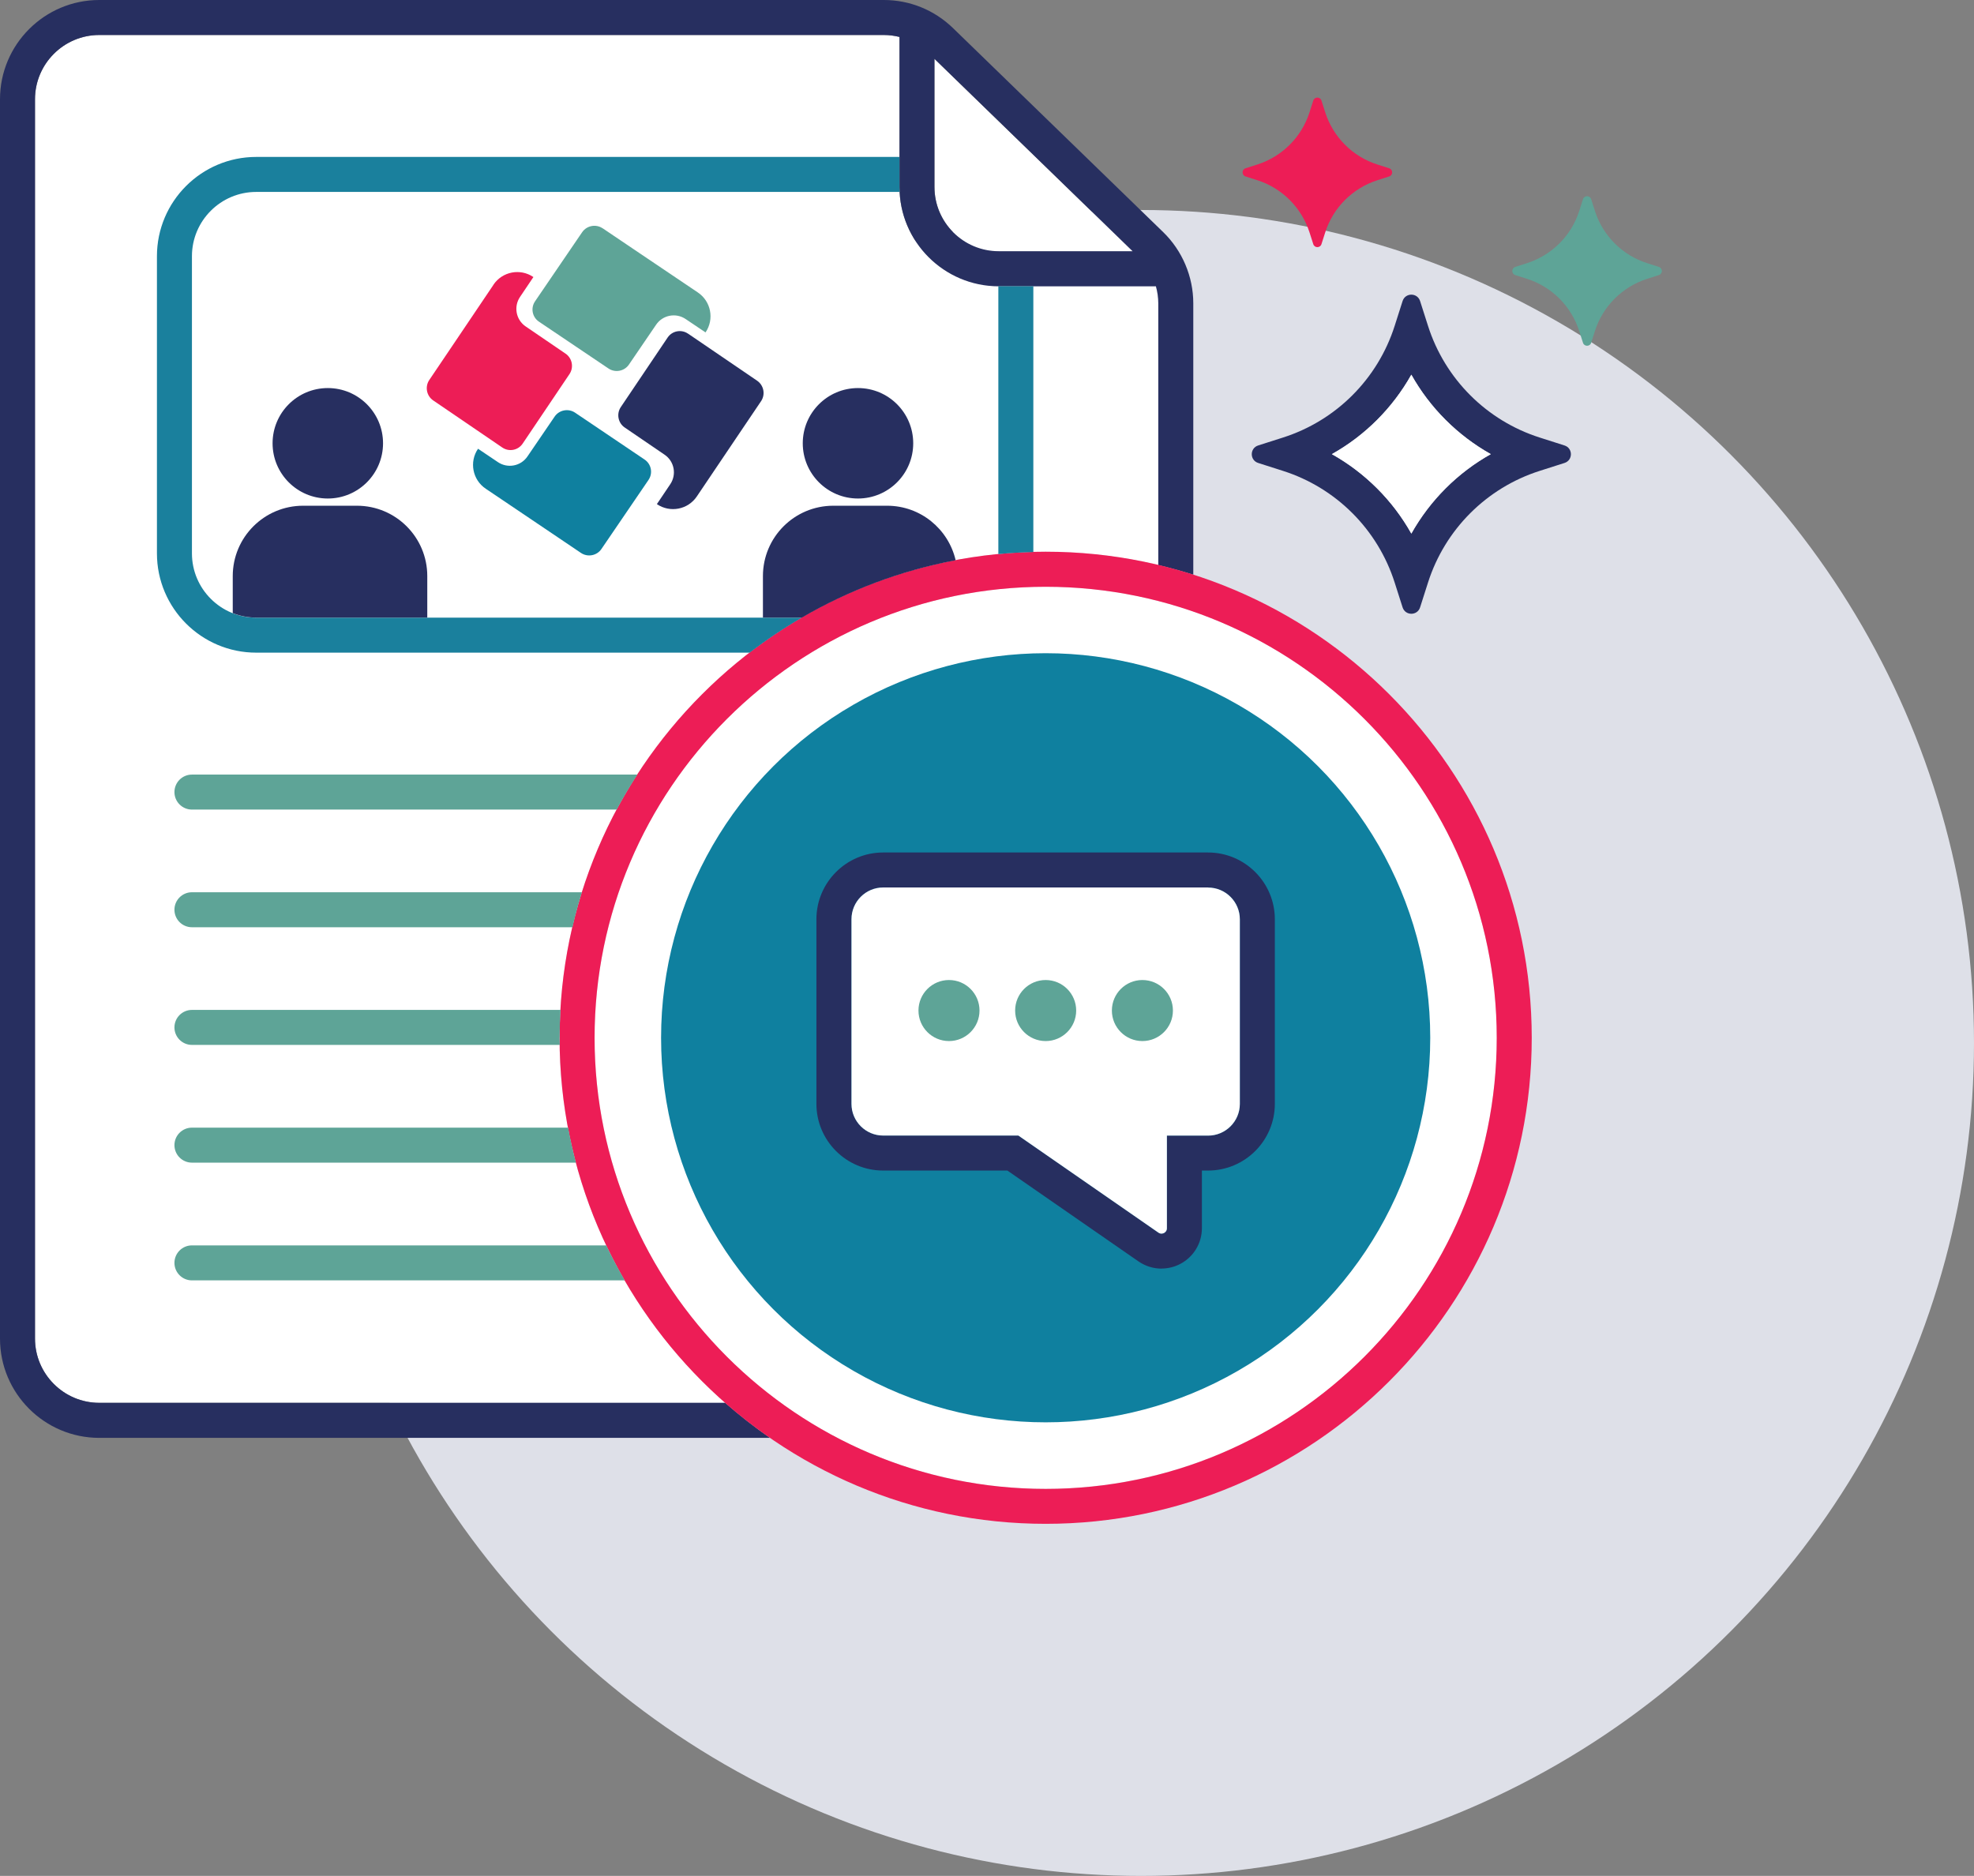
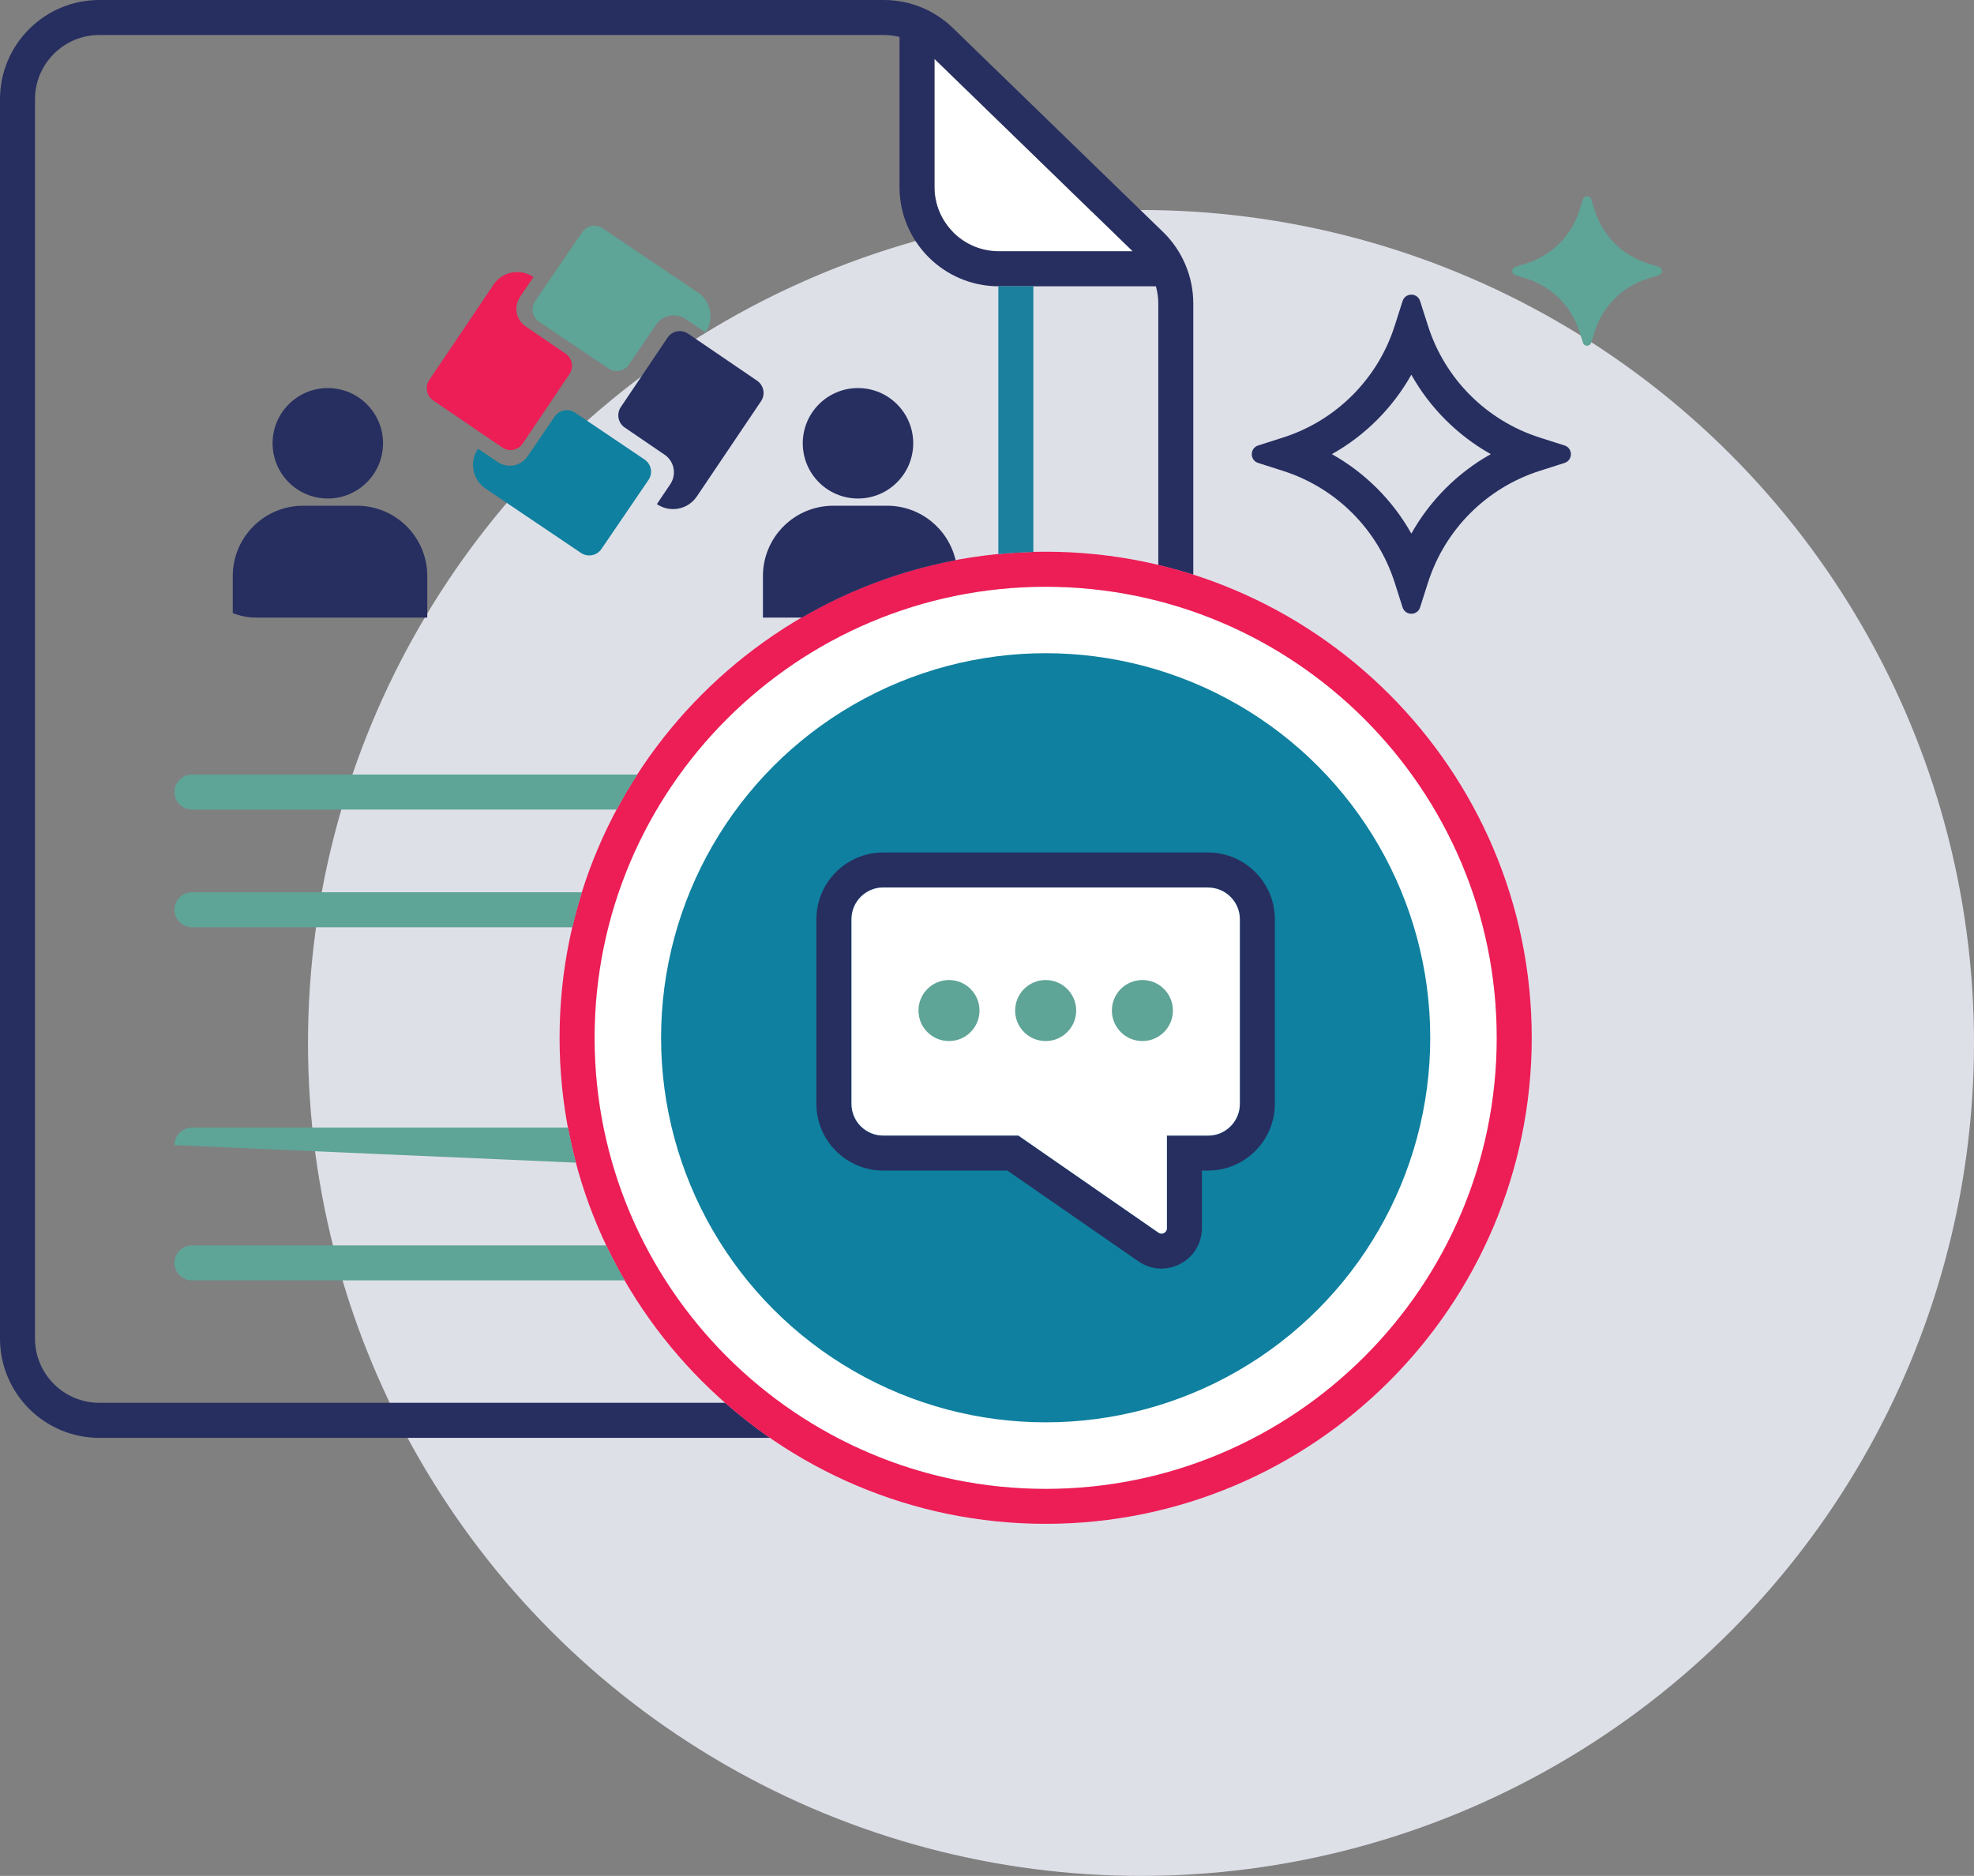
<svg xmlns="http://www.w3.org/2000/svg" width="282px" height="268px" viewBox="0 0 282 268" version="1.1">
  <rect x="0" y="0" width="282" height="268" fill="#808080" stroke="none" />
  <title>About Icon + BKG</title>
  <g id="Page-1" stroke="none" stroke-width="1" fill="none" fill-rule="evenodd">
    <g id="OFD-Collective---Design-Updates---About" transform="translate(-1229, -245)">
      <g id="Page-Header" transform="translate(0, 210)">
        <g id="Headline-+-Icon" transform="translate(396, 35)">
          <g id="About-Icon-+-BKG" transform="translate(833, 0)">
            <circle id="BKG" fill="#DEE0E8" cx="163" cy="149" r="119" />
            <g id="OFD-Collective-Icons---About">
              <g id="Group" transform="translate(5, 5)" fill="#FFFFFF" fill-rule="nonzero">
                <path d="M137.67,30.89 L156.8,30.89 L128.5,3.41 L128.5,21.72 C128.5,26.78 132.62,30.9 137.68,30.9 L137.67,30.89 Z" id="Path" />
-                 <path d="M74.95,143.26 C74.95,104.97 106.1,73.82 144.39,73.82 C149.93,73.82 155.31,74.49 160.47,75.72 L160.47,38.33 C160.47,37.5 160.35,36.68 160.13,35.89 L137.68,35.89 C129.86,35.89 123.5,29.53 123.5,21.71 L123.5,0.28 C122.78,0.1 122.03,0 121.26,0 L9.18,0 C4.12,0 0,4.12 0,9.18 L0,186.24 C0,191.3 4.12,195.42 9.18,195.42 L98.61,195.42 C84.12,182.68 74.94,164.03 74.94,143.27 L74.95,143.26 Z" id="Path" />
              </g>
              <circle id="Oval" fill="#272F60" fill-rule="nonzero" cx="46.83" cy="63.33" r="7.89" />
              <circle id="Oval" fill="#272F60" fill-rule="nonzero" cx="122.57" cy="63.33" r="7.89" />
              <g id="Group" transform="translate(60.968, 32.258)">
                <path d="M21.192,26.702 L31.112,33.392 C32.082,34.042 32.332,35.352 31.672,36.312 L24.952,46.172 C24.302,47.132 22.982,47.382 22.022,46.732 L17.622,43.762 L12.102,40.042 L8.422,37.562 C6.532,36.292 6.042,33.732 7.322,31.852 L10.162,33.762 C11.552,34.702 13.442,34.342 14.382,32.952 L18.262,27.262 C18.912,26.302 20.232,26.052 21.192,26.702 L21.192,26.702 Z" id="Path" fill="#0F809F" />
                <path d="M37.332,15.412 L47.192,22.132 C48.152,22.792 48.402,24.102 47.752,25.062 L44.782,29.462 L41.062,34.982 L38.582,38.662 C37.312,40.552 34.752,41.042 32.872,39.762 L34.782,36.922 C35.722,35.532 35.362,33.642 33.972,32.702 L28.282,28.822 C27.322,28.172 27.072,26.852 27.722,25.892 L34.402,15.972 C35.052,15.002 36.362,14.752 37.322,15.412 L37.332,15.412 Z" id="Path" fill="#272F60" />
                <path d="M9.522,8.422 C10.792,6.532 13.352,6.042 15.232,7.322 L13.322,10.162 C12.382,11.552 12.742,13.442 14.132,14.382 L19.822,18.262 C20.782,18.912 21.032,20.232 20.382,21.192 L13.702,31.112 C13.052,32.082 11.742,32.332 10.782,31.672 L0.922,24.952 C-0.038,24.302 -0.288,22.982 0.362,22.022 L3.332,17.622 L7.052,12.102 L9.532,8.422 L9.522,8.422 Z" id="Path" fill="#ED1D56" />
                <path d="M25.122,0.352 L29.522,3.322 L35.042,7.042 L38.722,9.522 C40.612,10.792 41.102,13.352 39.822,15.232 L36.982,13.322 C35.592,12.382 33.702,12.742 32.762,14.132 L28.882,19.822 C28.232,20.782 26.912,21.032 25.952,20.382 L16.032,13.702 C15.062,13.052 14.812,11.742 15.472,10.782 L22.192,0.922 C22.852,-0.038 24.162,-0.288 25.122,0.362 L25.122,0.352 Z" id="Path" fill="#5EA497" />
              </g>
              <circle id="Oval" fill="#FFFFFF" fill-rule="nonzero" cx="149.38" cy="148.26" r="64.44" />
              <path d="M200.37,86.77 L199.24,83.23 C196.82,75.64 190.87,69.69 183.28,67.27 L179.74,66.14 C178.52,65.75 178.52,64.03 179.74,63.64 L183.28,62.51 C190.87,60.09 196.82,54.14 199.24,46.55 L200.37,43.01 C200.76,41.79 202.48,41.79 202.87,43.01 L204,46.55 C206.42,54.14 212.37,60.09 219.96,62.51 L223.5,63.64 C224.72,64.03 224.72,65.75 223.5,66.14 L219.96,67.27 C212.37,69.69 206.42,75.64 204,83.23 L202.87,86.77 C202.48,87.99 200.76,87.99 200.37,86.77 Z M190.27,64.88 C195.02,67.55 198.96,71.48 201.62,76.23 C204.29,71.48 208.22,67.54 212.97,64.88 C208.22,62.21 204.28,58.28 201.62,53.53 C198.95,58.28 195.02,62.22 190.27,64.88 Z" id="Shape" fill="#272F60" fill-rule="nonzero" />
-               <path d="M198.45,24.04 L196.79,23.51 C193.23,22.38 190.45,19.59 189.31,16.03 L188.78,14.37 C188.6,13.8 187.79,13.8 187.61,14.37 L187.08,16.03 C185.95,19.59 183.16,22.37 179.6,23.51 L177.94,24.04 C177.37,24.22 177.37,25.03 177.94,25.21 L179.6,25.74 C183.16,26.87 185.94,29.66 187.08,33.22 L187.61,34.88 C187.79,35.45 188.6,35.45 188.78,34.88 L189.31,33.22 C190.44,29.66 193.23,26.88 196.79,25.74 L198.45,25.21 C199.02,25.03 199.02,24.22 198.45,24.04 Z" id="Path" fill="#ED1D56" fill-rule="nonzero" />
              <path d="M236.98,38.13 L235.32,37.6 C231.76,36.47 228.98,33.68 227.84,30.12 L227.31,28.46 C227.13,27.89 226.32,27.89 226.14,28.46 L225.61,30.12 C224.48,33.68 221.69,36.46 218.13,37.6 L216.47,38.13 C215.9,38.31 215.9,39.12 216.47,39.3 L218.13,39.83 C221.69,40.96 224.47,43.75 225.61,47.31 L226.14,48.97 C226.32,49.54 227.13,49.54 227.31,48.97 L227.84,47.31 C228.97,43.75 231.76,40.97 235.32,39.83 L236.98,39.3 C237.55,39.12 237.55,38.31 236.98,38.13 L236.98,38.13 Z" id="Path" fill="#5EA497" fill-rule="nonzero" />
              <circle id="Oval" fill="#0F809F" fill-rule="nonzero" cx="149.38" cy="148.26" r="54.94" />
              <path d="M165.93,181.24 C164.78,181.24 163.63,180.89 162.64,180.21 L143.91,167.23 L126.16,167.23 C120.9,167.23 116.63,162.95 116.63,157.7 L116.63,131.33 C116.63,126.07 120.91,121.79 126.16,121.79 L172.58,121.79 C177.84,121.79 182.12,126.07 182.12,131.33 L182.12,157.7 C182.12,162.96 177.84,167.23 172.58,167.23 L171.7,167.23 L171.7,175.46 C171.7,177.61 170.51,179.57 168.61,180.57 C167.77,181.01 166.85,181.23 165.93,181.23 L165.93,181.24 Z M126.17,126.79 C123.67,126.79 121.64,128.82 121.64,131.33 L121.64,157.7 C121.64,160.2 123.67,162.23 126.17,162.23 L145.48,162.23 L165.49,176.1 C165.83,176.33 166.13,176.23 166.29,176.15 C166.44,176.07 166.7,175.87 166.7,175.47 L166.7,162.24 L172.58,162.24 C175.08,162.24 177.12,160.21 177.12,157.71 L177.12,131.34 C177.12,128.84 175.09,126.8 172.58,126.8 L126.16,126.8 L126.17,126.79 Z" id="Shape" fill="#272F60" fill-rule="nonzero" />
              <path d="M172.59,126.79 L126.17,126.79 C123.67,126.79 121.64,128.82 121.64,131.33 L121.64,157.7 C121.64,160.2 123.67,162.23 126.17,162.23 L145.48,162.23 L165.49,176.1 C165.83,176.33 166.13,176.23 166.29,176.15 C166.44,176.07 166.7,175.87 166.7,175.47 L166.7,162.24 L172.58,162.24 C175.08,162.24 177.12,160.21 177.12,157.71 L177.12,131.34 C177.12,128.84 175.09,126.8 172.58,126.8 L172.59,126.79 Z" id="Path" fill="#FFFFFF" fill-rule="nonzero" />
              <circle id="Oval" fill="#5EA497" fill-rule="nonzero" cx="163.2" cy="144.37" r="4.36" />
              <circle id="Oval" fill="#5EA497" fill-rule="nonzero" cx="149.38" cy="144.37" r="4.36" />
              <circle id="Oval" fill="#5EA497" fill-rule="nonzero" cx="135.57" cy="144.37" r="4.36" />
              <path d="M103.61,200.41 L14.18,200.41 C9.12,200.41 5,196.29 5,191.23 L5,14.18 C5,9.12 9.12,5 14.18,5 L126.26,5 C127.02,5 127.77,5.1 128.5,5.28 L128.5,26.72 C128.5,34.54 134.86,40.9 142.68,40.9 L165.13,40.9 C165.35,41.69 165.47,42.51 165.47,43.34 L165.47,80.73 C167.16,81.13 168.83,81.59 170.47,82.11 L170.47,43.33 C170.47,39.52 168.9,35.81 166.17,33.16 L136.14,4.01 C133.48,1.43 129.97,0 126.26,0 L14.18,0 C6.36,0 0,6.36 0,14.18 L0,191.24 C0,199.06 6.36,205.42 14.18,205.42 L110.01,205.42 C107.78,203.88 105.65,202.21 103.61,200.42 L103.61,200.41 Z M133.5,8.41 L161.8,35.89 L142.67,35.89 C137.61,35.89 133.49,31.77 133.49,26.71 L133.49,8.41 L133.5,8.41 Z" id="Shape" fill="#272F60" fill-rule="nonzero" />
              <path d="M149.38,217.7 C111.09,217.7 79.94,186.55 79.94,148.26 C79.94,109.97 111.09,78.82 149.38,78.82 C187.67,78.82 218.82,109.97 218.82,148.26 C218.82,186.55 187.67,217.7 149.38,217.7 Z M149.38,83.83 C113.85,83.83 84.94,112.74 84.94,148.27 C84.94,183.8 113.85,212.71 149.38,212.71 C184.91,212.71 213.82,183.8 213.82,148.27 C213.82,112.74 184.91,83.83 149.38,83.83 Z" id="Shape" fill="#ED1D56" fill-rule="nonzero" />
-               <path d="M114.54,88.24 L36.6,88.24 C31.54,88.24 27.42,84.12 27.42,79.06 L27.42,36.6 C27.42,31.54 31.54,27.42 36.6,27.42 L128.53,27.42 C128.52,27.19 128.49,26.95 128.49,26.72 L128.49,22.42 L36.6,22.42 C28.78,22.42 22.42,28.78 22.42,36.6 L22.42,79.06 C22.42,86.88 28.78,93.24 36.6,93.24 L107.1,93.24 C109.46,91.42 111.95,89.75 114.54,88.24 L114.54,88.24 Z" id="Path" fill="#1A809D" fill-rule="nonzero" />
              <path d="M147.62,78.87 L147.62,40.89 L142.67,40.89 C142.67,40.89 142.64,40.89 142.62,40.89 L142.62,79.06 C142.62,79.06 142.62,79.13 142.62,79.16 C144.27,79 145.94,78.91 147.63,78.87 L147.62,78.87 Z" id="Path" fill="#1A809D" fill-rule="nonzero" />
              <path d="M50.99,72.25 L43.3,72.25 C37.75,72.25 33.25,76.75 33.25,82.3 L33.25,87.59 C34.29,88 35.41,88.23 36.59,88.23 L61.04,88.23 L61.04,82.3 C61.04,76.75 56.54,72.25 50.99,72.25 L50.99,72.25 Z" id="Path" fill="#272F60" fill-rule="nonzero" />
              <path d="M114.54,88.24 C121.24,84.34 128.65,81.52 136.52,80.04 C135.49,75.58 131.5,72.25 126.73,72.25 L119.04,72.25 C113.49,72.25 108.99,76.75 108.99,82.3 L108.99,88.23 L114.54,88.23 C114.54,88.23 114.54,88.23 114.54,88.23 L114.54,88.24 Z" id="Path" fill="#272F60" fill-rule="nonzero" />
              <path d="M91.06,110.66 L27.42,110.66 C26.04,110.66 24.92,111.78 24.92,113.16 C24.92,114.54 26.04,115.66 27.42,115.66 L88.1,115.66 C89.01,113.95 90.01,112.28 91.06,110.66 L91.06,110.66 Z" id="Path" fill="#5EA497" fill-rule="nonzero" />
              <path d="M83.13,127.47 L27.42,127.47 C26.04,127.47 24.92,128.59 24.92,129.97 C24.92,131.35 26.04,132.47 27.42,132.47 L81.78,132.47 C82.17,130.78 82.61,129.11 83.13,127.47 Z" id="Path" fill="#5EA497" fill-rule="nonzero" />
-               <path d="M79.95,148.26 C79.95,146.92 80,145.6 80.07,144.28 L27.42,144.28 C26.04,144.28 24.92,145.4 24.92,146.78 C24.92,148.16 26.04,149.28 27.42,149.28 L79.97,149.28 C79.97,148.94 79.94,148.6 79.94,148.26 L79.95,148.26 Z" id="Path" fill="#5EA497" fill-rule="nonzero" />
-               <path d="M81.15,161.1 L27.42,161.1 C26.04,161.1 24.92,162.22 24.92,163.6 C24.92,164.98 26.04,166.1 27.42,166.1 L82.28,166.1 C81.84,164.46 81.47,162.79 81.16,161.1 L81.15,161.1 Z" id="Path" fill="#5EA497" fill-rule="nonzero" />
+               <path d="M81.15,161.1 L27.42,161.1 C26.04,161.1 24.92,162.22 24.92,163.6 L82.28,166.1 C81.84,164.46 81.47,162.79 81.16,161.1 L81.15,161.1 Z" id="Path" fill="#5EA497" fill-rule="nonzero" />
              <path d="M86.61,177.92 L27.42,177.92 C26.04,177.92 24.92,179.04 24.92,180.42 C24.92,181.8 26.04,182.92 27.42,182.92 L89.25,182.92 C88.31,181.29 87.42,179.63 86.61,177.92 Z" id="Path" fill="#5EA497" fill-rule="nonzero" />
-               <path d="M201.62,53.53 C198.95,58.28 195.02,62.22 190.27,64.88 C195.02,67.55 198.96,71.48 201.62,76.23 C204.29,71.48 208.22,67.54 212.97,64.88 C208.22,62.21 204.28,58.28 201.62,53.53 L201.62,53.53 Z" id="Path" fill="#FFFFFF" fill-rule="nonzero" />
            </g>
          </g>
        </g>
      </g>
    </g>
  </g>
</svg>